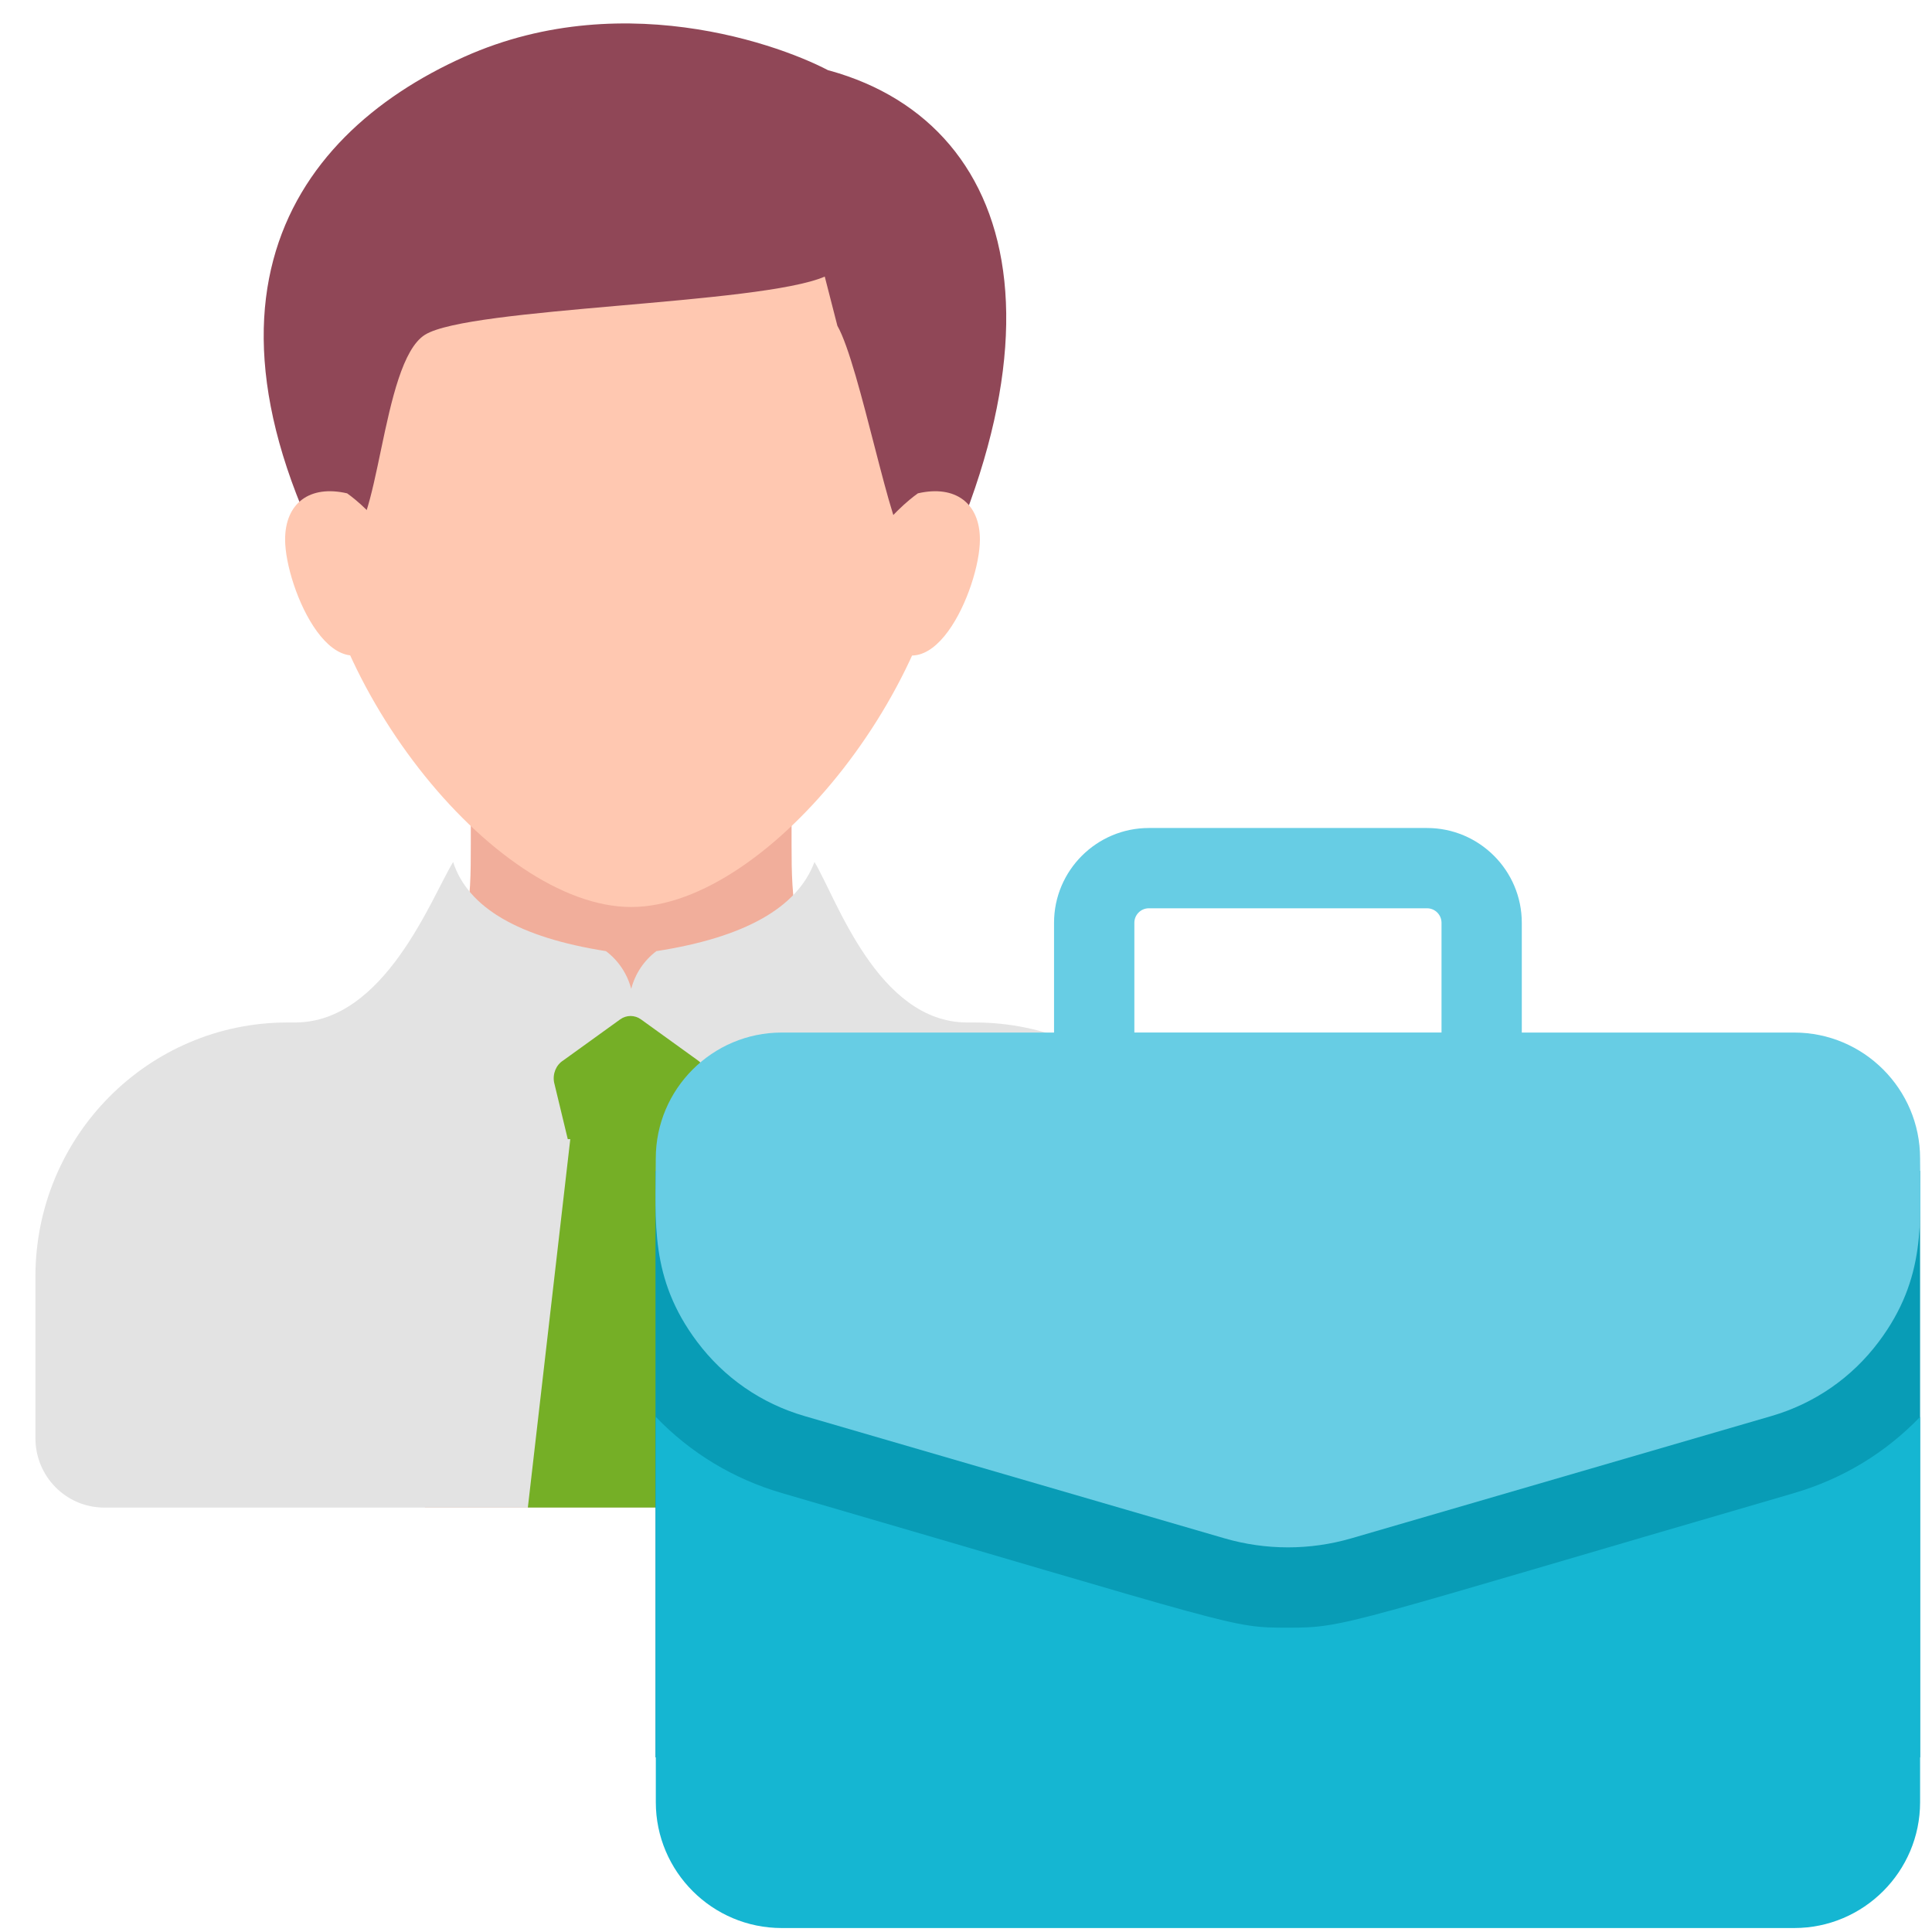
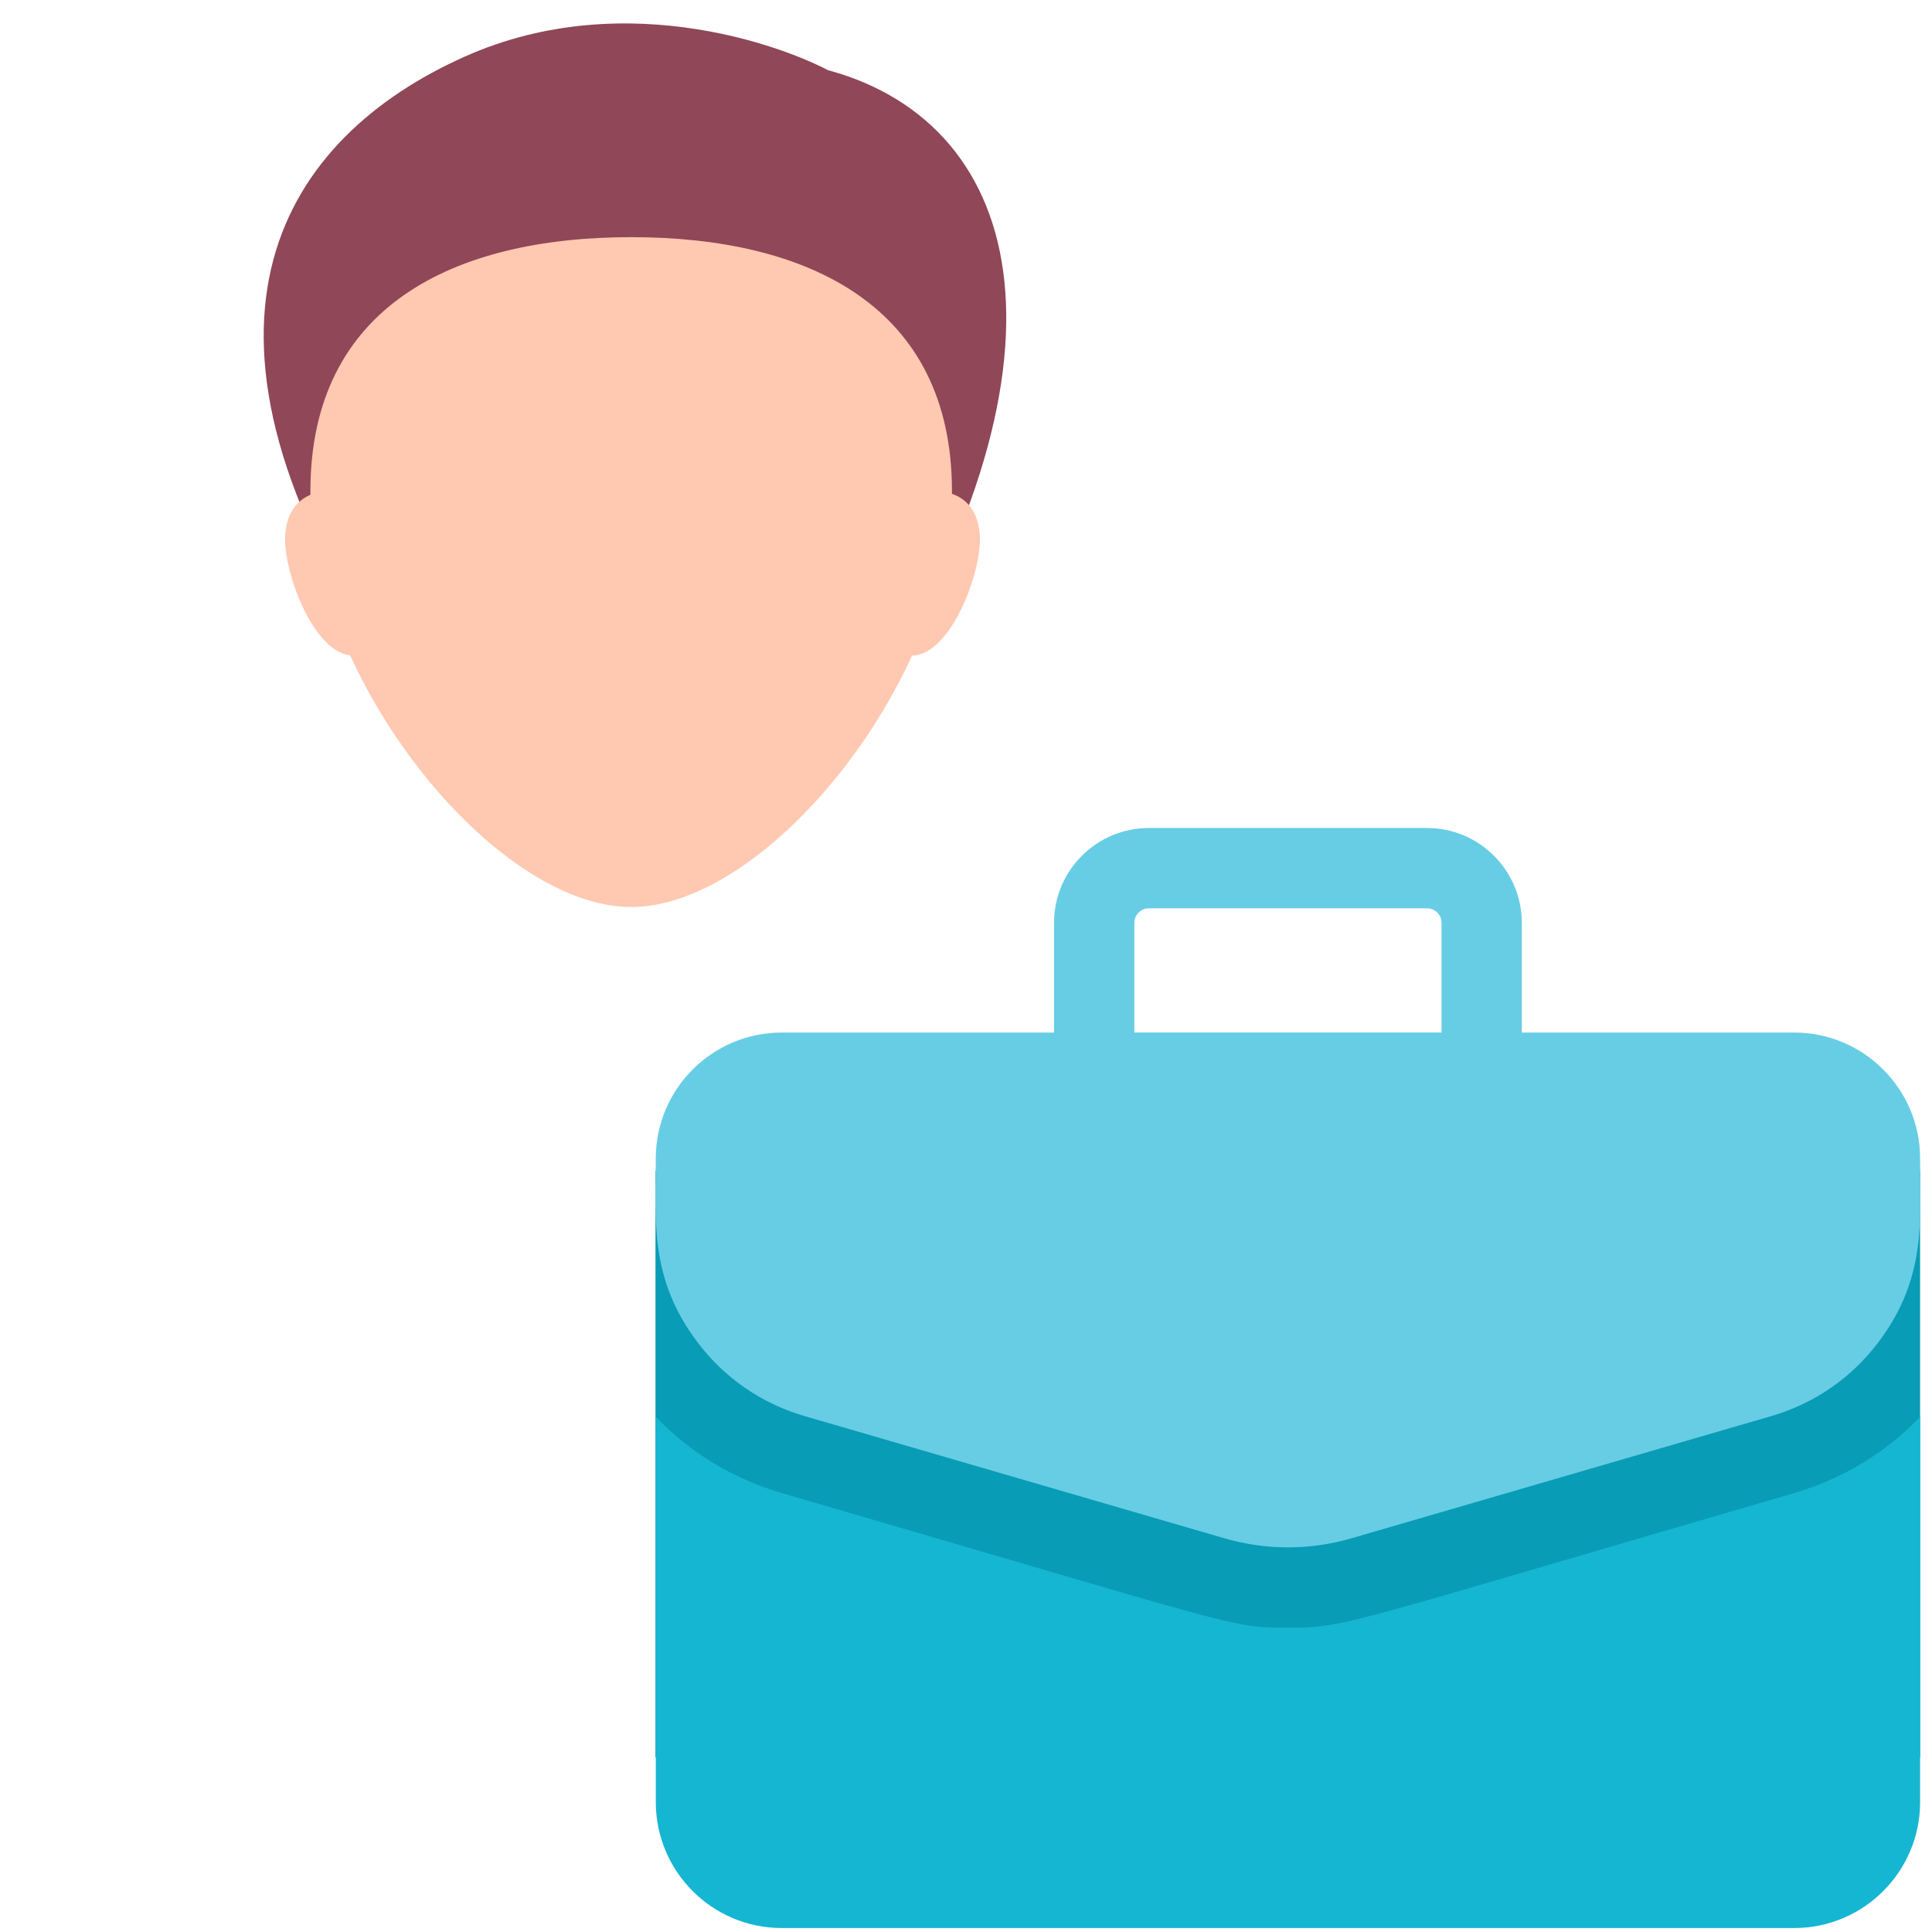
<svg xmlns="http://www.w3.org/2000/svg" width="56" height="56" viewBox="0 0 56 56">
  <g fill="none" fill-rule="evenodd">
    <g>
      <path fill="#904757" fill-rule="nonzero" d="M18.942 22.942l6.143-4.016c5.575-9.91 3.018-16.193-3.142-17.112l-3.001 21.128zm4.33-20.755c-1.162-.711-6.046-2.675-10.811-.542-5.197 2.327-8.757 7.618-2.452 17.281.011.017 3.735 3.384 5.639 4.016l7.624-20.755z" transform="translate(1)" />
-       <path fill="#F1AE9B" fill-rule="nonzero" d="M21.944 24.506v-1.564h-9.298v1.562c0 1.53-.007 3.195-1.329 4.2v14.993h11.955V28.681c-1.288-1.009-1.328-2.658-1.328-4.175z" transform="translate(1)" />
      <path fill="#FFC8B1" fill-rule="nonzero" d="M26.593 14.238c0 5.362-5.29 12.052-9.298 12.052-4.009 0-9.298-6.69-9.298-12.052 0-5.361 4.163-7.364 9.298-7.364s9.298 2.003 9.298 7.364z" transform="translate(1)" />
-       <path fill="#E3E3E3" d="M2.02 43.698c-1.101 0-1.993-.9-1.993-2.01v-4.686c0-4.067 3.27-7.365 7.305-7.365h.222c2.603 0 3.957-3.633 4.58-4.651.43 1.325 1.906 2.186 4.43 2.583.363.273.618.66.732 1.094.112-.434.367-.82.729-1.094 2.558-.397 4.086-1.258 4.583-2.583.622 1.018 1.825 4.651 4.428 4.651h.221c4.035 0 7.306 3.298 7.306 7.365v4.687c0 1.11-.892 2.009-1.992 2.009z" transform="translate(1)" />
-       <path fill="#904757" fill-rule="nonzero" d="M18.38 2.349c.512 0 3.273 2.52 4.41 4.187l1.368-2.564s.886 2.12 1.107 2.232c.221.112 1.847 3.2 1.992 4.687.146 1.487-.749 4.792-1.992 4.792-.405 0-1.338-5.1-1.993-6.24l-.366-1.426c-1.878.813-10.31.884-11.589 1.687-1.29.81-1.31 5.98-2.32 5.98-.997 0-2.47-4.868-1.807-5.538.664-.67 4.84-4.195 7.36-6.197l-.155-.261s.404-.163.955-.374l.373-.296.082.124c.99-.37 2.202-.793 2.575-.793z" transform="translate(1)" />
      <path fill="#FFC8B1" fill-rule="nonzero" d="M9.063 14.3c-1.087-.252-1.799.285-1.799 1.339 0 1.395 1.462 4.812 2.998 2.678 1.536-2.134-1.2-4.017-1.2-4.017zM25.604 14.3c1.087-.252 1.799.285 1.799 1.339 0 1.395-1.462 4.812-2.998 2.678-1.536-2.134 1.2-4.017 1.2-4.017z" transform="translate(1)" />
-       <path fill="#75AF26" d="M15.457 33.019h3.607l.396-1.644c.055-.243-.038-.498-.23-.637l-1.65-1.19c-.184-.132-.422-.132-.605 0l-1.65 1.19c-.206.129-.312.386-.264.637l.396 1.644zm3.538 0H15.53L14.3 43.697h6.128L18.995 33.02z" transform="translate(1)" />
    </g>
    <g>
      <path fill="#089CB6" d="M0 9.938L36.655 9.938 36.655 26.938 0 26.938z" transform="translate(19 24)" />
      <path fill="#67CDE4" fill-rule="nonzero" d="M33.007 5.93H25.11V2.747C25.11 1.233 23.878 0 22.363 0H14.3c-1.515 0-2.748 1.233-2.748 2.748v3.181H3.657C1.645 5.93.008 7.566.008 9.578c0 1.827-.187 3.468 1.198 5.313.783 1.044 1.86 1.789 3.113 2.154l12.17 3.543c1.206.351 2.48.351 3.685 0l12.17-3.543c1.253-.365 2.33-1.11 3.113-2.154 1.391-1.854 1.198-3.511 1.198-5.313 0-2.012-1.637-3.649-3.648-3.649zM13.88 2.747c0-.232.189-.42.42-.42h8.063c.232 0 .42.188.42.42v3.181H13.88V2.748z" transform="translate(19 24)" />
      <path fill="#15B6D2" fill-rule="nonzero" d="M32.995 19.28c-13.128 3.821-12.958 3.899-14.663 3.899-1.694 0-1.292-.006-14.663-3.9-1.41-.41-2.659-1.167-3.66-2.21v11.168c0 2.011 1.636 3.648 3.648 3.648h29.35c2.011 0 3.648-1.637 3.648-3.648V17.069c-1.002 1.043-2.25 1.8-3.66 2.21z" transform="translate(19 24)" />
    </g>
  </g>
</svg>